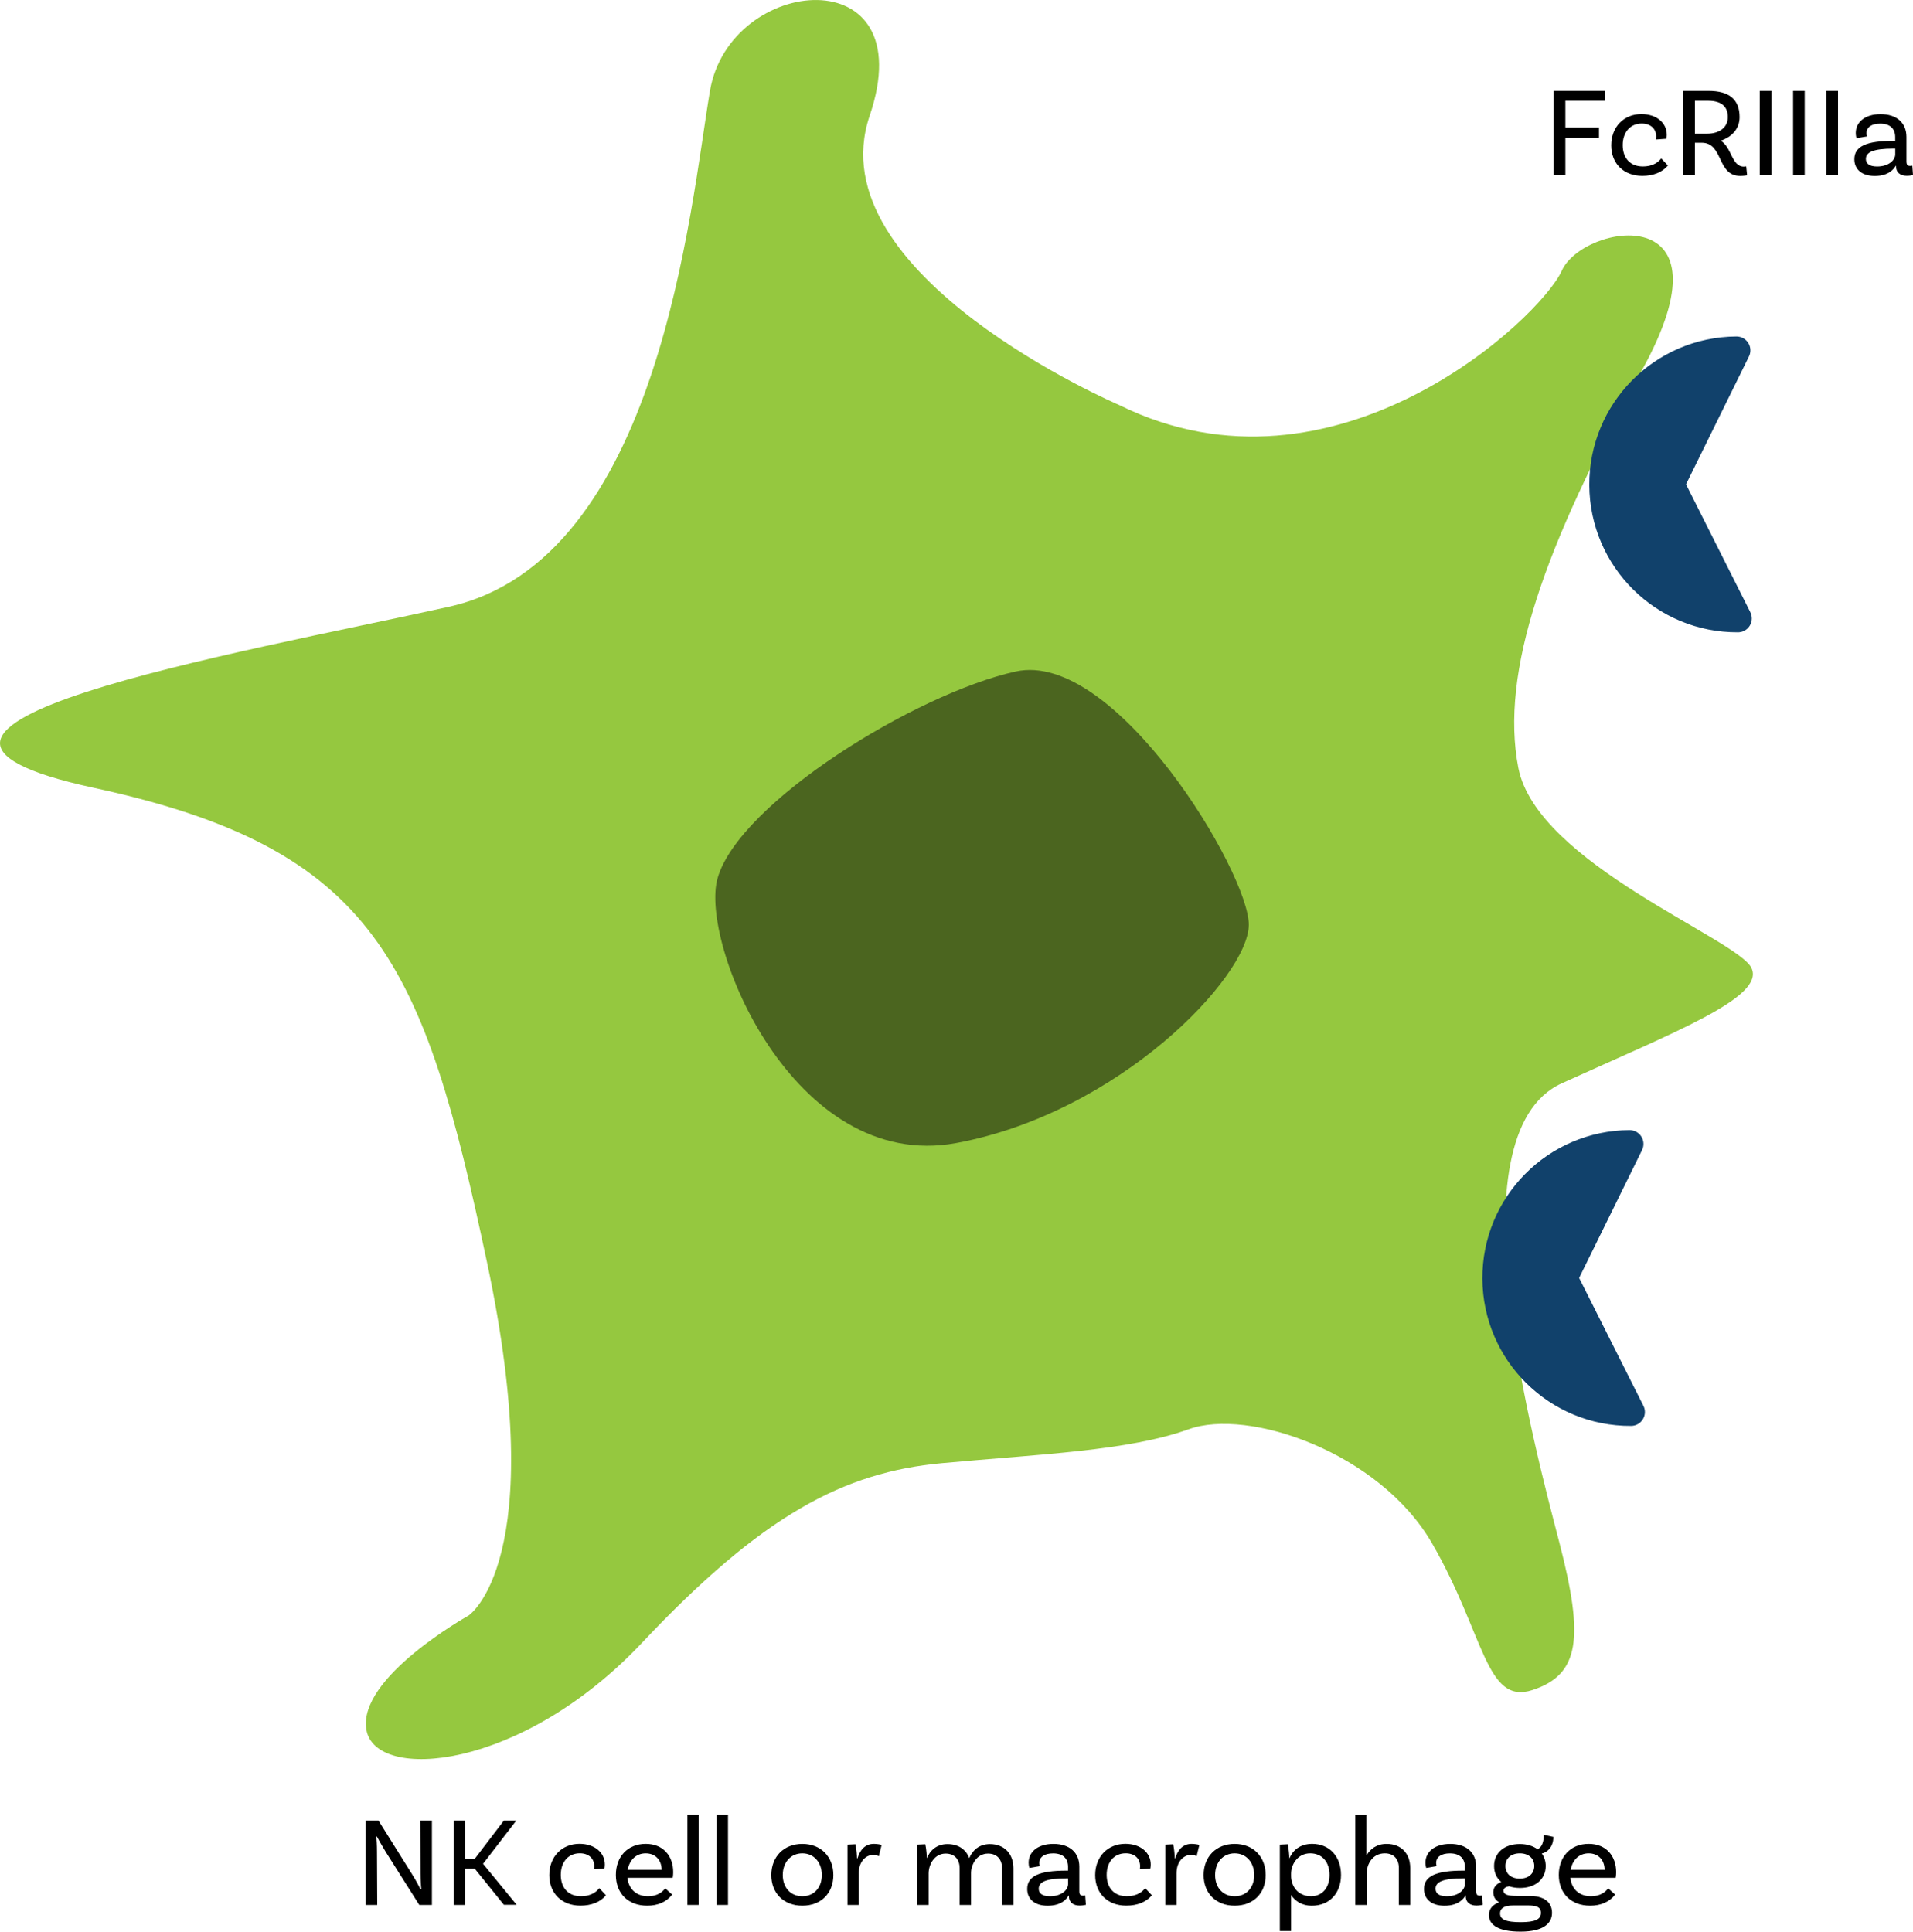
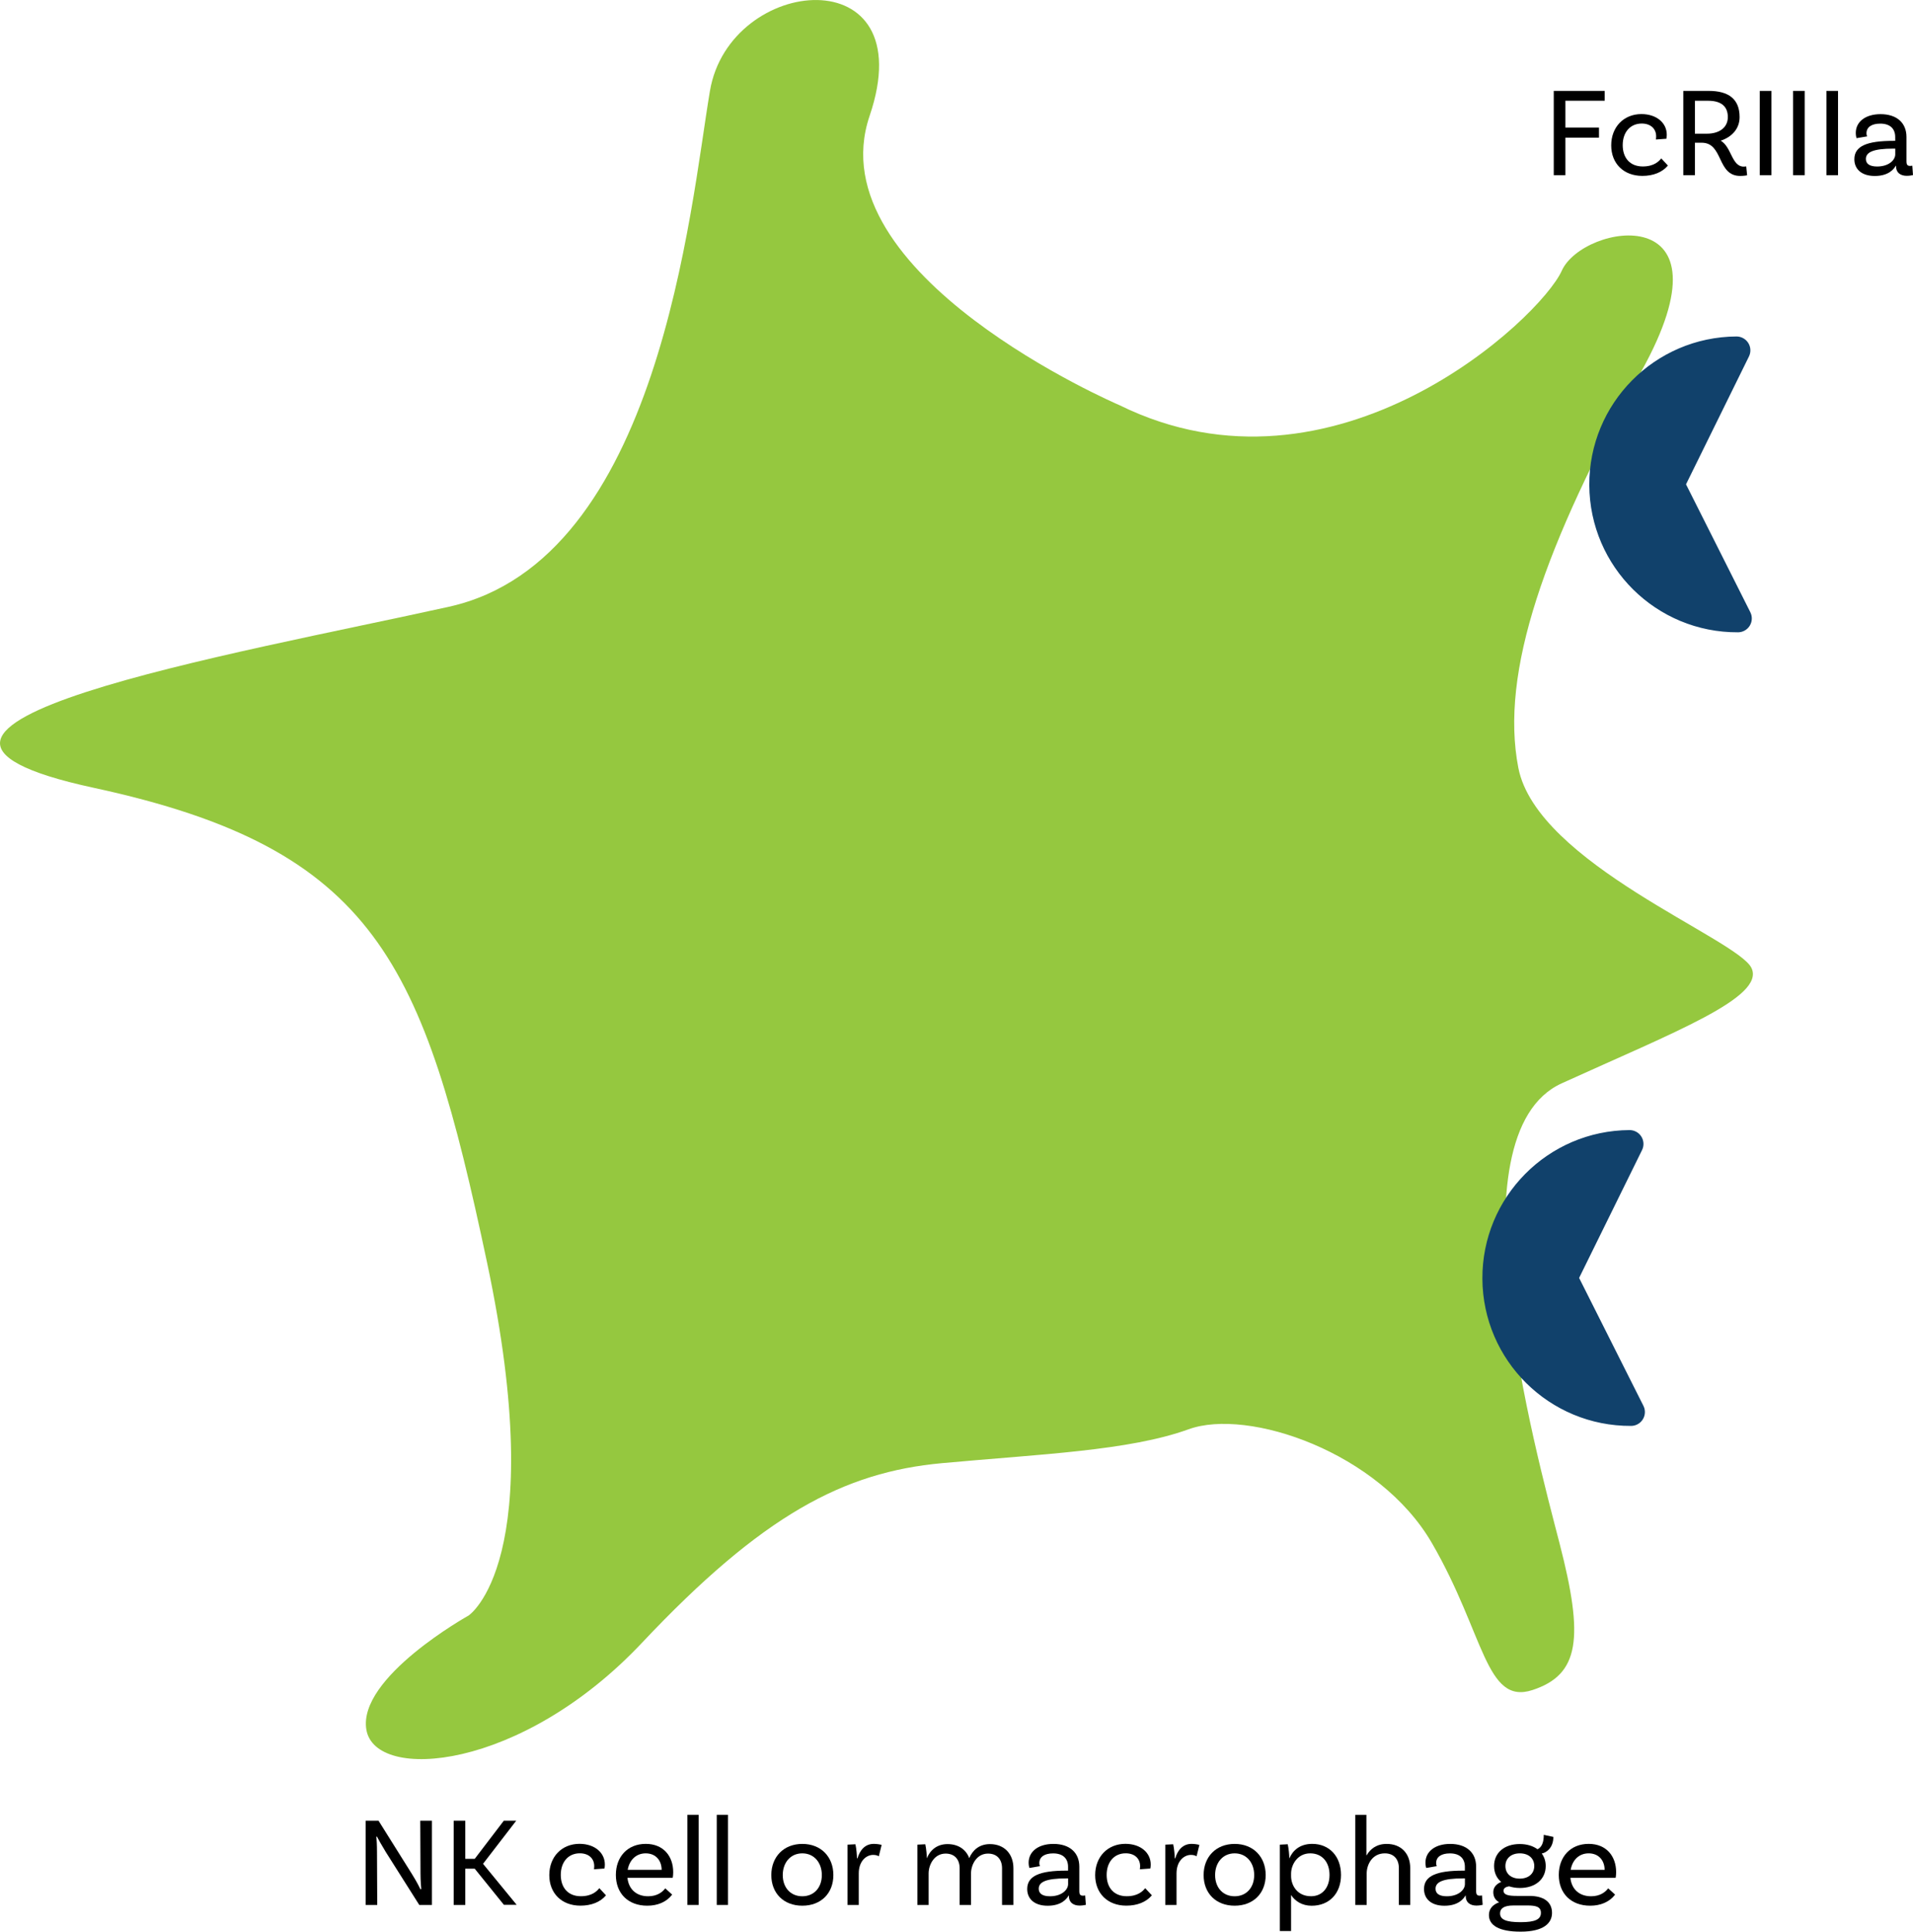
<svg xmlns="http://www.w3.org/2000/svg" enable-background="new 0 0 482.77 487.51" height="487.51" viewBox="0 0 482.77 487.51" width="482.77">
  <path d="m109 480.77h-3.19l-8.44-13.34c-.84-1.35-2.09-3.58-2.26-3.93l-.16.1c.1.29.19 2.09.19 3.8l.06 13.37h-2.93v-21.27h3.25l8.44 13.47c1.32 2.13 1.9 3.35 2.16 3.87l.19-.1c-.03-.45-.19-2.03-.19-3.83l-.06-13.41h2.94z" />
  <path d="m119.8 471.62h-2.38v9.15h-2.93v-21.27h2.93v9.64h2.38l7.35-9.64h3.13l-8.38 10.89 8.48 10.34h-3.22z" />
  <path d="m152.64 470.55c0 .64-.1 1.03-.1 1.03l-2.64.19c.03-.16.06-.45.06-.81 0-1.87-1.35-3.22-3.64-3.22-2.87 0-4.8 2.16-4.8 5.45 0 3.22 1.84 5.38 5.06 5.38 2.87 0 4.09-1.32 4.67-2.03l1.68 1.8c-1.42 1.71-3.71 2.61-6.45 2.61-4.74 0-7.86-3.13-7.86-7.7 0-4.64 3.16-7.9 7.64-7.9 3.9.02 6.38 2.3 6.38 5.2z" />
  <path d="m158.35 473.94c.29 2.8 2.19 4.64 5.22 4.64 2.32 0 3.64-1.1 4.32-2l1.74 1.58c-1.42 1.87-3.67 2.8-6.28 2.8-4.87 0-7.93-3.13-7.93-7.77 0-4.54 2.93-7.83 7.54-7.83 4.48 0 6.93 3.13 6.93 7.12 0 .9-.13 1.45-.13 1.45h-11.41zm.06-2.03h8.57c-.03-2.51-1.61-4.16-4.03-4.16-2.44 0-4.12 1.71-4.54 4.16z" />
  <path d="m173.47 458.02h2.84v22.75h-2.84z" />
  <path d="m180.88 458.02h2.84v22.75h-2.84z" />
  <path d="m210.31 473.23c0 4.61-3.13 7.73-7.83 7.73s-7.83-3.13-7.83-7.73 3.13-7.86 7.83-7.86 7.83 3.25 7.83 7.86zm-2.91 0c0-3.16-1.97-5.48-4.93-5.48s-4.93 2.32-4.93 5.48 1.97 5.35 4.93 5.35 4.93-2.19 4.93-5.35z" />
  <path d="m222.49 465.62-.71 2.87c-.32-.19-.77-.35-1.42-.35-1.71 0-3.64 1.51-3.64 4.67v7.96h-2.84v-15.21l2-.1c.26 1.16.39 2.87.39 3.54h.13c.58-2 1.87-3.64 4.12-3.64.68.01 1.39.1 1.97.26z" />
  <path d="m255.75 471.52v9.25h-2.87v-9.25c0-2.22-1.26-3.71-3.54-3.71-2.87 0-4.29 2.8-4.29 5v7.96h-2.87v-9.25c0-2.22-1.26-3.71-3.54-3.71-2.87 0-4.29 2.8-4.29 5v7.96h-2.84v-15.21l2-.1c.26 1.16.39 2.87.39 3.54.77-1.93 2.45-3.58 5.22-3.58 2.71 0 4.67 1.35 5.48 3.54.81-1.93 2.48-3.54 5.22-3.54 3.64.01 5.93 2.46 5.93 6.1z" />
  <path d="m274.03 480.74s-.74.19-1.55.19c-1.58 0-2.74-.74-2.74-2.51v-.03h-.06c-.42.77-1.74 2.58-5.29 2.58-3.35 0-5.16-1.74-5.16-4.22 0-3.32 3.16-4.64 9.86-4.64h.45v-.97c0-2.06-1.26-3.38-3.77-3.38-2.16 0-3.48.87-3.48 2.45 0 .35.06.55.16.77l-2.67.45s-.19-.58-.19-1.32c0-2.77 2.38-4.74 6.25-4.74 4.12 0 6.54 2.22 6.54 5.74v6.16c0 .84.23 1.16.93 1.16.19 0 .42-.03.55-.06zm-4.48-5.22v-1.45h-.45c-5.19 0-6.96.93-6.96 2.61 0 1.19.9 1.9 2.84 1.9 2.96 0 4.57-1.65 4.57-3.06z" />
  <path d="m290.4 470.55c0 .64-.1 1.03-.1 1.03l-2.64.19c.03-.16.06-.45.06-.81 0-1.87-1.35-3.22-3.64-3.22-2.87 0-4.8 2.16-4.8 5.45 0 3.22 1.84 5.38 5.06 5.38 2.87 0 4.09-1.32 4.67-2.03l1.68 1.8c-1.42 1.71-3.71 2.61-6.45 2.61-4.74 0-7.86-3.13-7.86-7.7 0-4.64 3.16-7.9 7.64-7.9 3.9.02 6.38 2.3 6.38 5.2z" />
  <path d="m302.68 465.62-.71 2.87c-.32-.19-.77-.35-1.42-.35-1.71 0-3.64 1.51-3.64 4.67v7.96h-2.84v-15.21l2-.1c.26 1.16.39 2.87.39 3.54h.13c.58-2 1.87-3.64 4.12-3.64.68.01 1.39.1 1.97.26z" />
  <path d="m319.41 473.23c0 4.61-3.13 7.73-7.83 7.73s-7.83-3.13-7.83-7.73 3.13-7.86 7.83-7.86 7.83 3.25 7.83 7.86zm-2.9 0c0-3.16-1.97-5.48-4.93-5.48s-4.93 2.32-4.93 5.48 1.97 5.35 4.93 5.35 4.93-2.19 4.93-5.35z" />
  <path d="m338.42 473.2c0 4.67-2.96 7.77-7.41 7.77-2.38 0-4.16-1.13-5.19-2.71v9.09h-2.84v-21.79l2-.1c.23 1.03.42 2.93.39 3.54h.03c.84-1.97 2.64-3.64 5.77-3.64 4.29.01 7.25 3.13 7.25 7.84zm-2.9 0c0-3.25-1.87-5.45-4.87-5.45-3.22 0-4.83 2.87-4.83 5.12v.61c0 2.29 1.51 5.09 5.03 5.09 2.84.01 4.67-2.15 4.67-5.37z" />
  <path d="m355.89 471.46v9.31h-2.87v-9.31c0-2.22-1.26-3.71-3.54-3.71-3.16 0-4.58 2.8-4.58 5.09v7.93h-2.87v-22.75h2.8v10.22h.06c.9-1.58 2.51-2.87 5.06-2.87 3.66 0 5.94 2.44 5.94 6.09z" />
  <path d="m374.17 480.74s-.74.19-1.55.19c-1.58 0-2.74-.74-2.74-2.51v-.03h-.06c-.42.77-1.74 2.58-5.29 2.58-3.35 0-5.16-1.74-5.16-4.22 0-3.32 3.16-4.64 9.86-4.64h.45v-.97c0-2.06-1.26-3.38-3.77-3.38-2.16 0-3.48.87-3.48 2.45 0 .35.06.55.16.77l-2.67.45s-.19-.58-.19-1.32c0-2.77 2.38-4.74 6.25-4.74 4.12 0 6.54 2.22 6.54 5.74v6.16c0 .84.23 1.16.93 1.16.19 0 .42-.03.55-.06zm-4.48-5.22v-1.45h-.45c-5.19 0-6.96.93-6.96 2.61 0 1.19.9 1.9 2.84 1.9 2.96 0 4.57-1.65 4.57-3.06z" />
  <path d="m391.67 482.77c0 2.61-2.13 4.74-7.93 4.74-5.48 0-7.99-1.61-7.99-4.19 0-1.48.87-2.61 2.58-3.22-.9-.52-1.48-1.32-1.48-2.58s.9-2.13 2-2.55c-1.16-.97-1.8-2.35-1.8-4.03 0-3.32 2.58-5.54 6.48-5.54 1.8 0 3.35.48 4.48 1.32 1.1-.52 1.58-1.77 1.58-3.64l2.42.52c0 2.9-1.93 4.03-2.93 4.19.64.87 1 1.93 1 3.16 0 3.32-2.61 5.54-6.51 5.54-1 0-1.93-.16-2.74-.42-.84.13-1.39.48-1.39 1.1 0 1.06 1.22 1.32 3.32 1.32h3.16c3.59-.01 5.75 1.47 5.75 4.28zm-2.8 0c0-1.55-1.22-1.87-3.51-1.87h-3.38c-2.67 0-3.42.9-3.42 2 0 1.55 1.48 2.22 5.19 2.22 3.67 0 5.12-.71 5.12-2.35zm-8.96-11.83c0 1.93 1.42 3.19 3.61 3.19 2.22 0 3.67-1.26 3.67-3.19s-1.45-3.19-3.64-3.19-3.64 1.26-3.64 3.19z" />
  <path d="m396.31 473.94c.29 2.8 2.19 4.64 5.22 4.64 2.32 0 3.64-1.1 4.32-2l1.74 1.58c-1.42 1.87-3.67 2.8-6.28 2.8-4.87 0-7.93-3.13-7.93-7.77 0-4.54 2.93-7.83 7.54-7.83 4.48 0 6.93 3.13 6.93 7.12 0 .9-.13 1.45-.13 1.45h-11.41zm.07-2.03h8.57c-.03-2.51-1.61-4.16-4.03-4.16-2.45 0-4.12 1.71-4.54 4.16z" />
  <path d="m282.45 102.23s-76.62-32.81-62.99-72.99-35.33-35.68-40.3-6.28-12.66 118.35-65.86 130.17c-53.21 11.82-161 30.29-89.63 45.7s83.21 44.2 99.23 119.74-4.65 89.16-4.65 89.16-28.06 15.62-25.79 28.83 39.07 10.4 69.55-21.95 50.96-43.06 75.73-45.34 47.19-3.11 62.22-8.55c15.03-5.45 48.12 5.78 61.41 28.74 13.3 22.96 13.52 40.96 25.38 37.07s13.02-13.06 6.83-36.99c-6.19-23.94-27.87-103.21.54-116.13 28.4-12.92 51.45-21.72 47.88-29.12s-54.14-26.36-58.83-50.51c-4.69-24.14 6.6-56.12 31.03-100.04s-14.68-37.42-20.07-25.41-57.28 60.74-111.68 33.9z" fill="#95c83f" />
-   <path d="m181.11 221.57c-4.75 16.24 19.07 74.52 60.21 66.91s73.73-41.97 73.83-55.04-33.67-69.52-58.82-63.97c-25.16 5.55-69.64 32.99-75.22 52.1z" fill="#4b651f" />
  <path d="m438.59 156.08c-18.68.1-33.91-14.97-34.01-33.65s14.97-33.91 33.65-34.01l-16.65 33.83z" style="fill:#11416b;stroke:#11416b;stroke-width:7;stroke-linecap:round;stroke-linejoin:round;stroke-miterlimit:10" />
  <path d="m411.61 356.37c-18.68.1-33.91-14.97-34.01-33.65s14.97-33.91 33.65-34.01l-16.65 33.83z" style="fill:#11416b;stroke:#11416b;stroke-width:7;stroke-linecap:round;stroke-linejoin:round;stroke-miterlimit:10" />
  <path d="m395.04 25.42v6.77h8.48v2.55h-8.48v9.47h-2.93v-21.27h12.86v2.48z" />
  <path d="m420.63 33.99c0 .64-.1 1.03-.1 1.03l-2.64.19c.03-.16.06-.45.06-.81 0-1.87-1.35-3.22-3.64-3.22-2.87 0-4.8 2.16-4.8 5.45 0 3.22 1.84 5.38 5.06 5.38 2.87 0 4.09-1.32 4.67-2.03l1.68 1.8c-1.42 1.71-3.71 2.61-6.45 2.61-4.74 0-7.86-3.13-7.86-7.7 0-4.64 3.16-7.9 7.64-7.9 3.9.02 6.38 2.3 6.38 5.2z" />
  <path d="m440.91 44.24s-.81.16-1.74.16c-5.96 0-4.19-8.38-9.73-8.38h-1.71v8.19h-2.93v-21.27h6.41c4.96 0 7.8 2 7.8 6.61 0 2.96-1.97 5.03-4.77 5.96 2.74 1.55 2.77 6.54 5.8 6.54.39 0 .64-.06.64-.06zm-10.12-10.5c3 0 5.25-1.48 5.25-4.19 0-2.74-1.74-4.12-4.96-4.12h-3.35v8.31z" />
  <path d="m444.1 22.94h2.93v21.27h-2.93z" />
  <path d="m452.51 22.94h2.93v21.27h-2.93z" />
  <path d="m460.92 22.94h2.93v21.27h-2.93z" />
  <path d="m482.77 44.18s-.74.19-1.55.19c-1.58 0-2.74-.74-2.74-2.51v-.03h-.06c-.42.77-1.74 2.58-5.29 2.58-3.35 0-5.16-1.74-5.16-4.22 0-3.32 3.16-4.64 9.86-4.64h.45v-.97c0-2.06-1.26-3.38-3.77-3.38-2.16 0-3.48.87-3.48 2.45 0 .35.06.55.16.77l-2.67.45s-.19-.58-.19-1.32c0-2.77 2.38-4.74 6.25-4.74 4.12 0 6.54 2.22 6.54 5.74v6.16c0 .84.23 1.16.93 1.16.19 0 .42-.03.55-.06zm-4.48-5.22v-1.45h-.45c-5.19 0-6.96.93-6.96 2.61 0 1.19.9 1.9 2.84 1.9 2.96 0 4.57-1.64 4.57-3.06z" />
</svg>